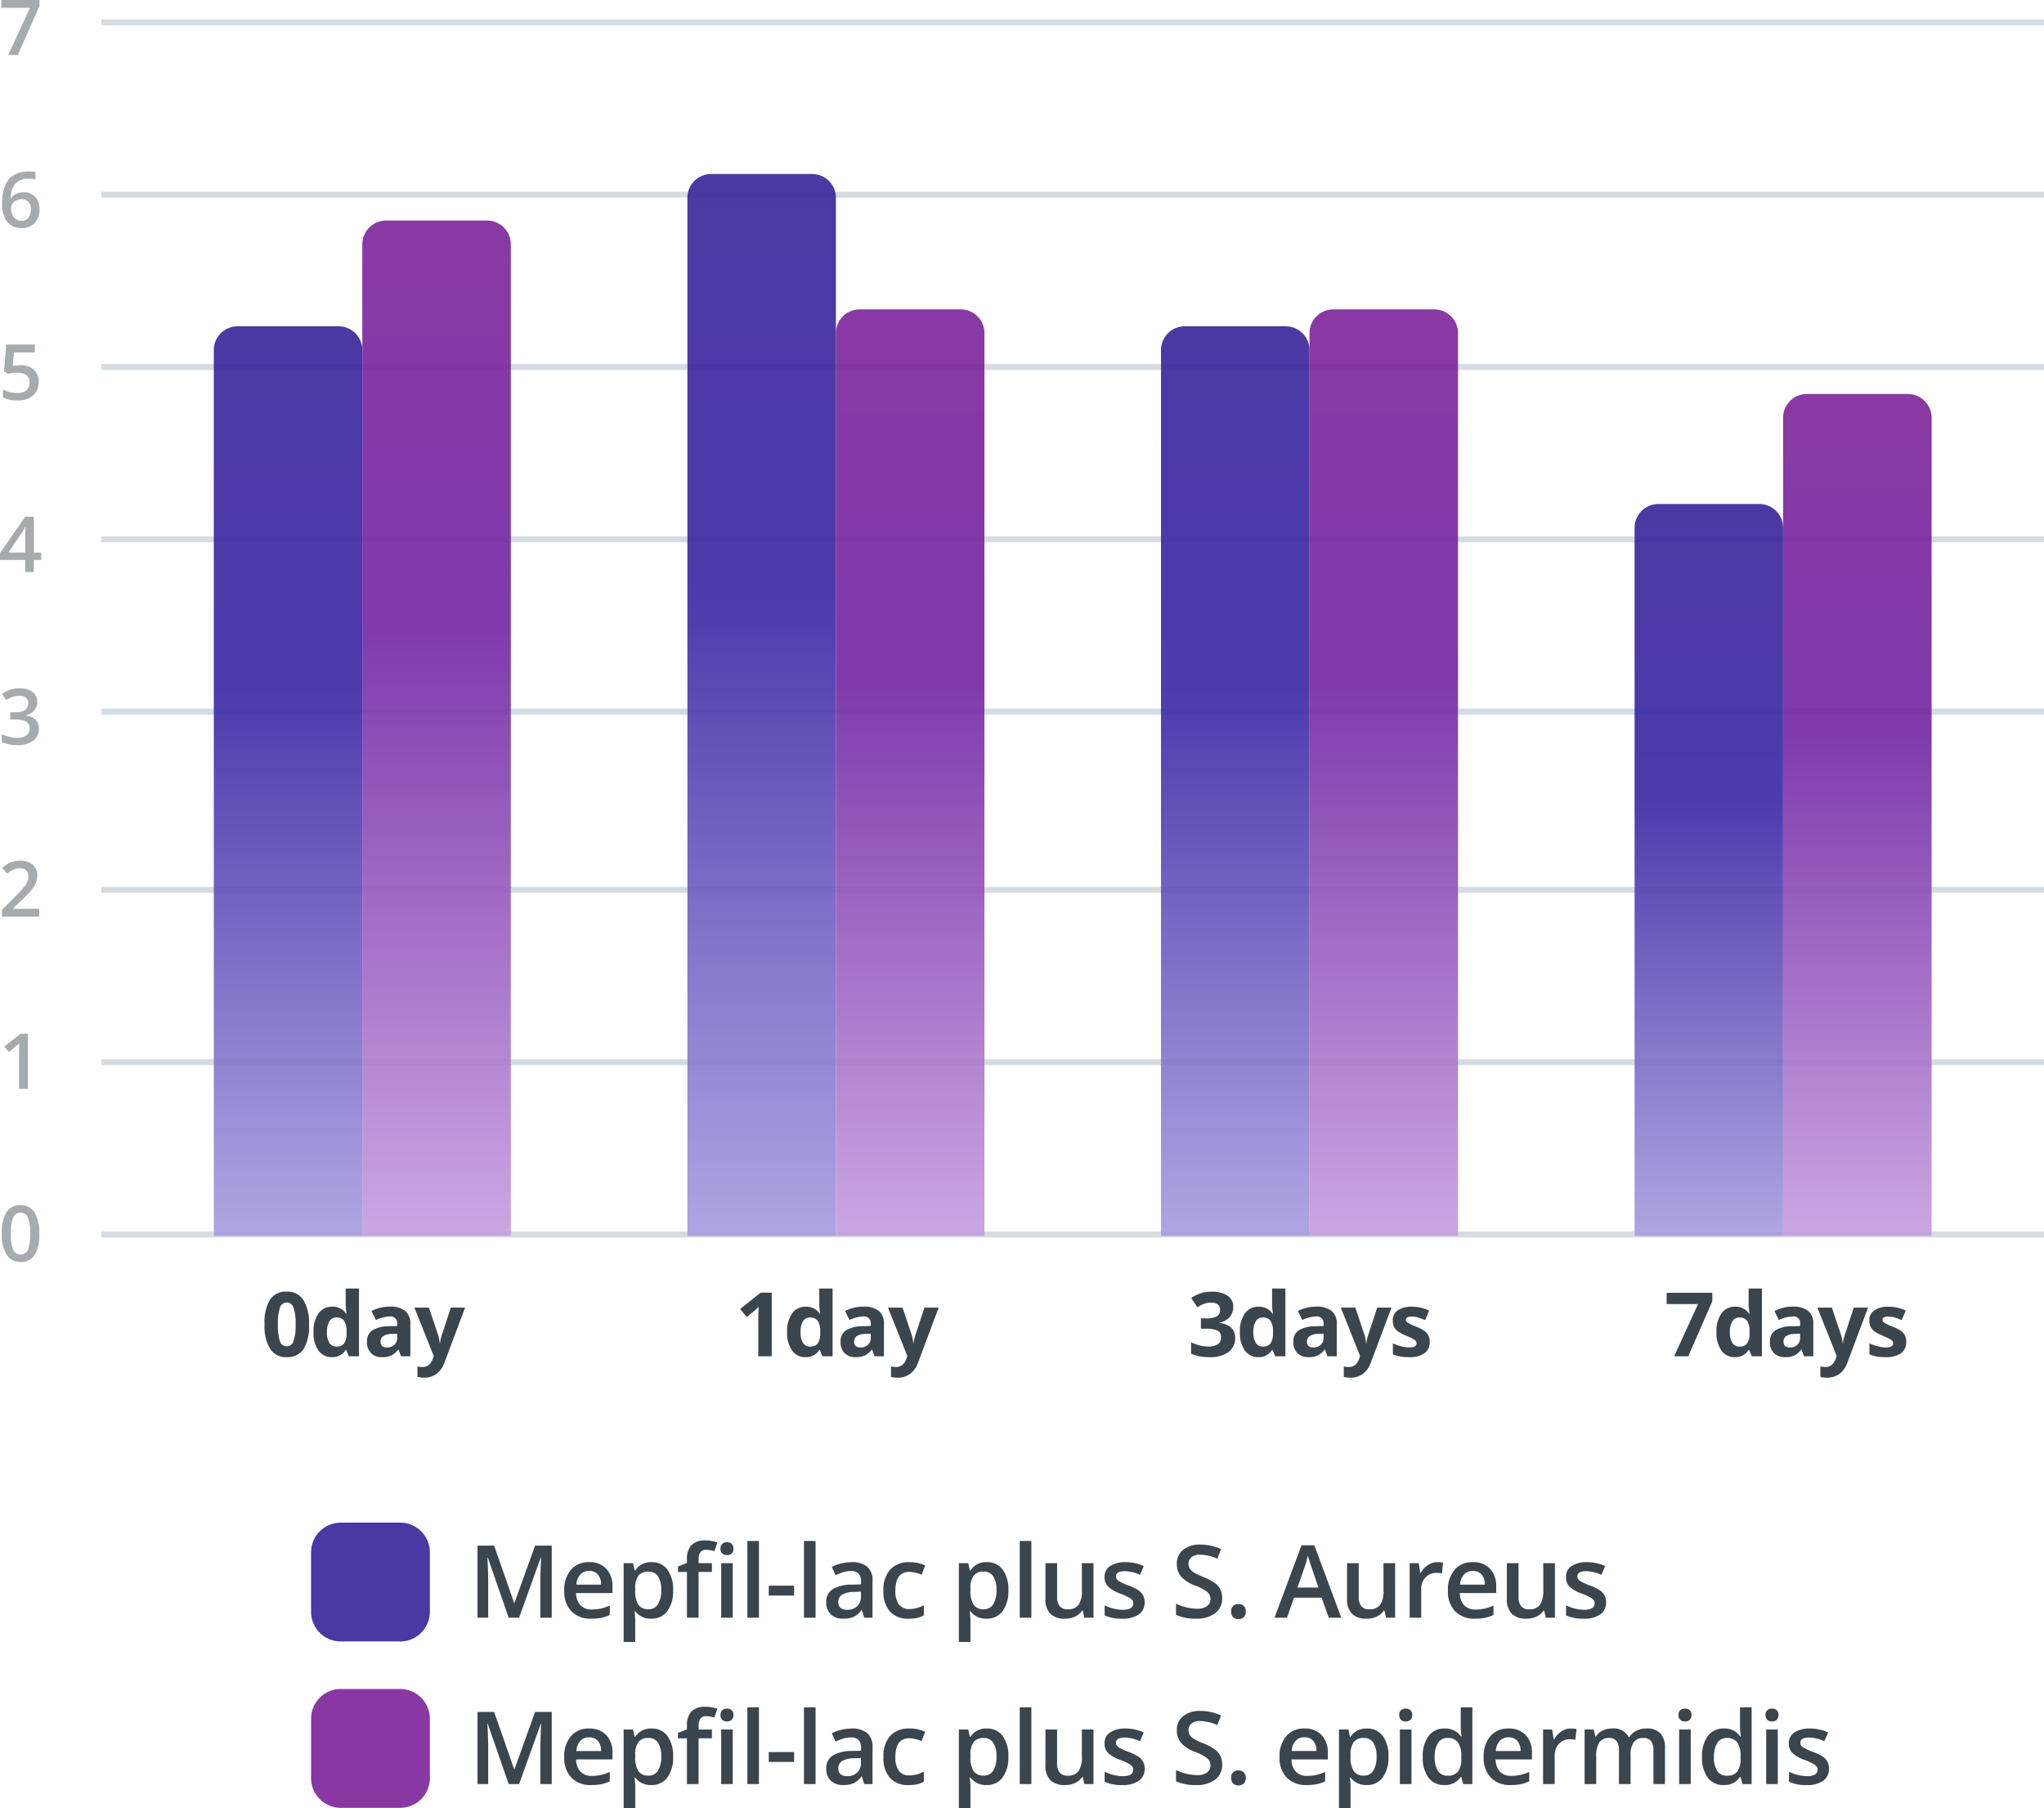
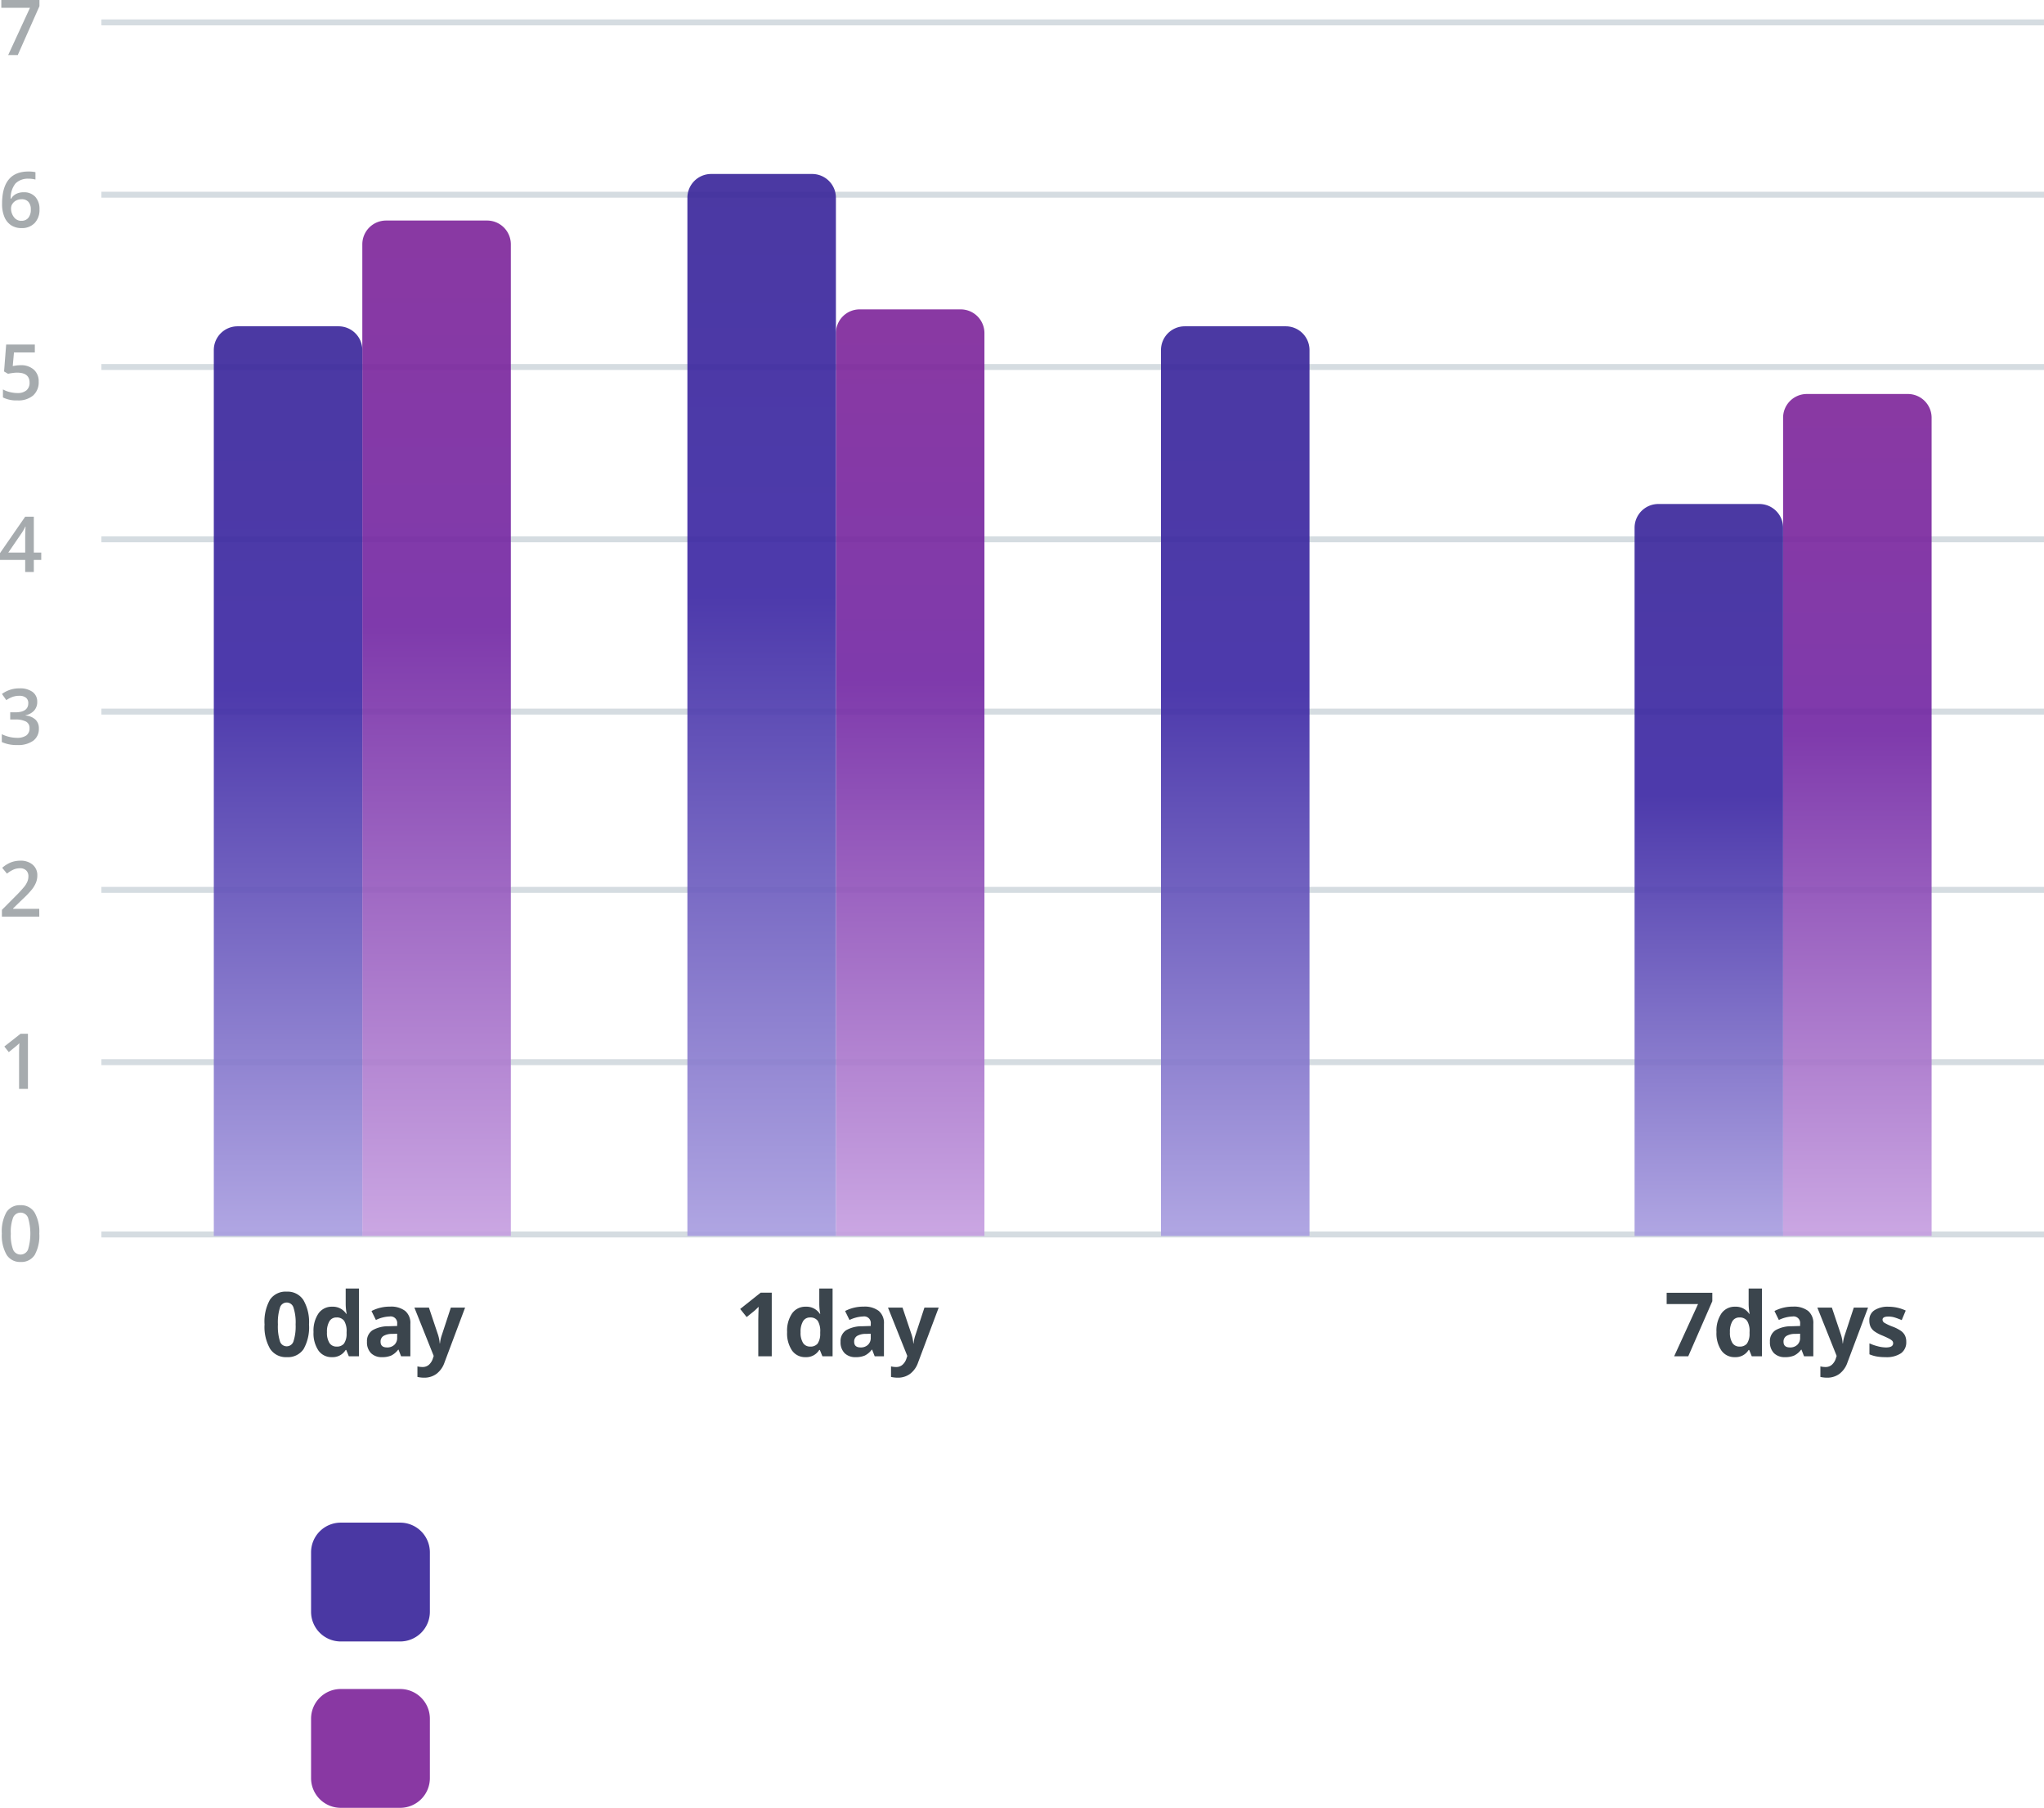
<svg xmlns="http://www.w3.org/2000/svg" width="344.071" height="304.352" viewBox="0 0 344.071 304.352">
  <defs>
    <linearGradient id="linear-gradient" y1="0.5" x2="1" y2="0.5" gradientUnits="objectBoundingBox">
      <stop offset="0" stop-color="#c59de0" />
      <stop offset="0.6" stop-color="#7125a3" />
      <stop offset="1" stop-color="#7d2399" />
    </linearGradient>
    <linearGradient id="linear-gradient-5" y1="0.5" x2="1" y2="0.5" gradientUnits="objectBoundingBox">
      <stop offset="0" stop-color="#a89de0" />
      <stop offset="0.6" stop-color="#3a25a3" />
      <stop offset="1" stop-color="#372399" />
    </linearGradient>
  </defs>
  <g id="그룹_1622" data-name="그룹 1622" transform="translate(-932.429 -1387.732)">
    <path id="패스_3074" data-name="패스 3074" d="M15.806,14l3.669-7.954H14.651V4.732h6.417V5.773L17.418,14ZM14.778,39.045q0-5.446,4.437-5.446a5.5,5.5,0,0,1,1.181.108v1.244a4.031,4.031,0,0,0-1.117-.14,2.926,2.926,0,0,0-2.241.8,3.884,3.884,0,0,0-.812,2.564H16.3a2.042,2.042,0,0,1,.838-.8,2.7,2.7,0,0,1,1.27-.282,2.526,2.526,0,0,1,1.968.774,3,3,0,0,1,.7,2.1,3.188,3.188,0,0,1-.816,2.307,2.943,2.943,0,0,1-2.225.847,3.105,3.105,0,0,1-1.733-.479,3.06,3.06,0,0,1-1.133-1.4A5.539,5.539,0,0,1,14.778,39.045Zm3.237,2.85a1.46,1.46,0,0,0,1.184-.5,2.144,2.144,0,0,0,.416-1.416,1.873,1.873,0,0,0-.39-1.257,1.455,1.455,0,0,0-1.171-.457,1.934,1.934,0,0,0-.889.206,1.632,1.632,0,0,0-.641.565,1.324,1.324,0,0,0-.235.733,2.351,2.351,0,0,0,.486,1.508A1.516,1.516,0,0,0,18.015,41.9ZM17.9,66.2a3.182,3.182,0,0,1,2.222.743,2.6,2.6,0,0,1,.819,2.025,2.958,2.958,0,0,1-.93,2.32,3.825,3.825,0,0,1-2.644.835,5,5,0,0,1-2.444-.5V70.273a4.481,4.481,0,0,0,1.181.451,5.366,5.366,0,0,0,1.238.159,2.3,2.3,0,0,0,1.536-.451,1.641,1.641,0,0,0,.527-1.32q0-1.663-2.12-1.663a5.557,5.557,0,0,0-.736.06q-.438.06-.768.136l-.667-.394.355-4.532h4.824v1.327h-3.51l-.209,2.3q.222-.038.543-.089A5.118,5.118,0,0,1,17.9,66.2Zm3.472,32.771h-1.25V101H18.669V98.975h-4.24V97.826l4.24-6.132h1.454v6.043h1.25Zm-2.7-1.238v-2.33q0-1.244.063-2.038h-.051a7.2,7.2,0,0,1-.559,1.016l-2.3,3.352Zm2.025,25.115a2.15,2.15,0,0,1-.514,1.469,2.588,2.588,0,0,1-1.447.79v.051a2.8,2.8,0,0,1,1.676.7,1.988,1.988,0,0,1,.559,1.476,2.452,2.452,0,0,1-.946,2.066,4.339,4.339,0,0,1-2.691.727,6.061,6.061,0,0,1-2.6-.5V128.3a5.944,5.944,0,0,0,1.25.451,5.429,5.429,0,0,0,1.27.159,2.677,2.677,0,0,0,1.612-.4,1.447,1.447,0,0,0,.533-1.238,1.178,1.178,0,0,0-.59-1.092,3.77,3.77,0,0,0-1.854-.349h-.806v-1.212h.819q2.222,0,2.222-1.536a1.133,1.133,0,0,0-.387-.92,1.743,1.743,0,0,0-1.143-.324,3.46,3.46,0,0,0-1.016.149,4.808,4.808,0,0,0-1.155.581l-.73-1.041a4.865,4.865,0,0,1,2.964-.939,3.527,3.527,0,0,1,2.19.6A1.979,1.979,0,0,1,20.694,122.853ZM21.043,159H14.752v-1.13l2.393-2.406a20.356,20.356,0,0,0,1.406-1.539,3.675,3.675,0,0,0,.5-.854,2.3,2.3,0,0,0,.159-.857,1.307,1.307,0,0,0-.378-.99,1.447,1.447,0,0,0-1.044-.362,2.784,2.784,0,0,0-1.031.2,4.828,4.828,0,0,0-1.152.711l-.806-.984a5.2,5.2,0,0,1,1.5-.927,4.4,4.4,0,0,1,1.555-.273,3.06,3.06,0,0,1,2.076.676,2.283,2.283,0,0,1,.781,1.819,3.191,3.191,0,0,1-.225,1.193,4.85,4.85,0,0,1-.692,1.165,15.812,15.812,0,0,1-1.552,1.622l-1.612,1.562v.063h4.405Zm-1.911,29H17.641v-5.992q0-1.073.051-1.7-.146.152-.359.336t-1.425,1.168l-.749-.946,2.729-2.146h1.244Zm1.911,24.36a6.6,6.6,0,0,1-.778,3.593,2.654,2.654,0,0,1-2.377,1.174,2.635,2.635,0,0,1-2.349-1.212,6.483,6.483,0,0,1-.8-3.555,6.638,6.638,0,0,1,.778-3.621,2.655,2.655,0,0,1,2.371-1.165,2.637,2.637,0,0,1,2.355,1.219A6.531,6.531,0,0,1,21.043,212.36Zm-4.792,0a6.762,6.762,0,0,0,.39,2.71,1.364,1.364,0,0,0,2.5-.013,9.382,9.382,0,0,0,0-5.4,1.359,1.359,0,0,0-2.5-.016A6.812,6.812,0,0,0,16.25,212.36Z" transform="translate(918 1383)" fill="#3b454d" opacity="0.45" />
    <path id="패스_3075" data-name="패스 3075" d="M0,0H327" transform="translate(949.5 1391.5)" fill="none" stroke="#063451" stroke-width="1" opacity="0.17" />
    <path id="패스_3080" data-name="패스 3080" d="M0,0H327" transform="translate(949.5 1595.5)" fill="none" stroke="#063451" stroke-width="1" opacity="0.17" />
    <path id="패스_3081" data-name="패스 3081" d="M0,0H327" transform="translate(949.5 1566.5)" fill="none" stroke="#063451" stroke-width="1" opacity="0.17" />
    <path id="패스_3082" data-name="패스 3082" d="M0,0H327" transform="translate(949.5 1537.5)" fill="none" stroke="#063451" stroke-width="1" opacity="0.17" />
    <path id="패스_3083" data-name="패스 3083" d="M0,0H327" transform="translate(949.5 1507.5)" fill="none" stroke="#063451" stroke-width="1" opacity="0.17" />
    <path id="패스_3084" data-name="패스 3084" d="M0,0H327" transform="translate(949.5 1478.5)" fill="none" stroke="#063451" stroke-width="1" opacity="0.17" />
    <path id="패스_3076" data-name="패스 3076" d="M0,0H327" transform="translate(949.5 1449.5)" fill="none" stroke="#063451" stroke-width="1" opacity="0.17" />
    <path id="패스_3077" data-name="패스 3077" d="M0,0H327" transform="translate(949.5 1420.5)" fill="none" stroke="#063451" stroke-width="1" opacity="0.17" />
    <path id="패스_3078" data-name="패스 3078" d="M0,0H166.9a4,4,0,0,1,4,4V21a4,4,0,0,1-4,4H0Z" transform="translate(993.419 1595.75) rotate(-90)" opacity="0.9" fill="url(#linear-gradient)" />
    <path id="패스_3085" data-name="패스 3085" d="M0,0H151.949a4,4,0,0,1,4,4V21a4,4,0,0,1-4,4H0Z" transform="translate(1073.14 1595.75) rotate(-90)" opacity="0.9" fill="url(#linear-gradient)" />
-     <path id="패스_3086" data-name="패스 3086" d="M0,0H151.949a4,4,0,0,1,4,4V21a4,4,0,0,1-4,4H0Z" transform="translate(1152.86 1595.75) rotate(-90)" opacity="0.9" fill="url(#linear-gradient)" />
    <path id="패스_3097" data-name="패스 3097" d="M0,0H137.707a4,4,0,0,1,4,4V21a4,4,0,0,1-4,4H0Z" transform="translate(1232.581 1595.75) rotate(-90)" opacity="0.9" fill="url(#linear-gradient)" />
    <path id="패스_3079" data-name="패스 3079" d="M0,0H149.1a4,4,0,0,1,4,4V21a4,4,0,0,1-4,4H0Z" transform="translate(968.419 1595.75) rotate(-90)" opacity="0.9" fill="url(#linear-gradient-5)" />
    <path id="패스_3087" data-name="패스 3087" d="M0,0H174.736a4,4,0,0,1,4,4V21a4,4,0,0,1-4,4H0Z" transform="translate(1048.14 1595.75) rotate(-90)" opacity="0.9" fill="url(#linear-gradient-5)" />
    <path id="패스_3088" data-name="패스 3088" d="M0,0H149.1a4,4,0,0,1,4,4V21a4,4,0,0,1-4,4H0Z" transform="translate(1127.86 1595.75) rotate(-90)" opacity="0.9" fill="url(#linear-gradient-5)" />
    <path id="패스_3089" data-name="패스 3089" d="M0,0H119.193a4,4,0,0,1,4,4V21a4,4,0,0,1-4,4H0Z" transform="translate(1207.581 1595.75) rotate(-90)" opacity="0.9" fill="url(#linear-gradient-5)" />
    <path id="패스_3090" data-name="패스 3090" d="M8.027-5.354A7.464,7.464,0,0,1,7.108-1.2,3.189,3.189,0,0,1,4.277.146,3.153,3.153,0,0,1,1.483-1.245,7.358,7.358,0,0,1,.542-5.354a7.535,7.535,0,0,1,.916-4.178,3.176,3.176,0,0,1,2.82-1.344,3.161,3.161,0,0,1,2.8,1.406A7.373,7.373,0,0,1,8.027-5.354Zm-5.237,0a8.331,8.331,0,0,0,.341,2.823,1.179,1.179,0,0,0,1.146.853A1.191,1.191,0,0,0,5.42-2.542a8.1,8.1,0,0,0,.352-2.812,8.076,8.076,0,0,0-.355-2.831,1.193,1.193,0,0,0-1.139-.861,1.183,1.183,0,0,0-1.143.861A8.316,8.316,0,0,0,2.791-5.354Zm9.086,5.5A2.66,2.66,0,0,1,9.61-.974,5.152,5.152,0,0,1,8.786-4.08a5.157,5.157,0,0,1,.839-3.138,2.724,2.724,0,0,1,2.311-1.124,2.671,2.671,0,0,1,2.358,1.2h.073A9.132,9.132,0,0,1,14.2-8.774V-11.4H16.44V0H14.726l-.432-1.062h-.1A2.556,2.556,0,0,1,11.877.146Zm.784-1.78a1.514,1.514,0,0,0,1.256-.5,2.9,2.9,0,0,0,.436-1.692v-.242a3.348,3.348,0,0,0-.406-1.89,1.51,1.51,0,0,0-1.322-.571,1.311,1.311,0,0,0-1.161.634,3.38,3.38,0,0,0-.414,1.842,3.2,3.2,0,0,0,.417,1.813A1.364,1.364,0,0,0,12.66-1.633ZM23.526,0l-.432-1.113h-.059a3.3,3.3,0,0,1-1.161.985,3.752,3.752,0,0,1-1.556.275,2.517,2.517,0,0,1-1.857-.674,2.588,2.588,0,0,1-.677-1.919A2.161,2.161,0,0,1,18.7-4.369a5.284,5.284,0,0,1,2.75-.685L22.867-5.1v-.359A1.114,1.114,0,0,0,21.593-6.7a5.808,5.808,0,0,0-2.307.593l-.74-1.509a6.657,6.657,0,0,1,3.135-.74,3.9,3.9,0,0,1,2.527.718,2.653,2.653,0,0,1,.879,2.183V0Zm-.659-3.794L22-3.765a2.768,2.768,0,0,0-1.45.352,1.1,1.1,0,0,0-.476.981q0,.945,1.084.945A1.717,1.717,0,0,0,22.4-1.934a1.569,1.569,0,0,0,.465-1.187Zm2.9-4.395h2.446l1.545,4.607a6.392,6.392,0,0,1,.271,1.421h.044a6.279,6.279,0,0,1,.315-1.421L31.9-8.188h2.4L30.833,1.047a4,4,0,0,1-1.359,1.919,3.429,3.429,0,0,1-2.062.637,5.185,5.185,0,0,1-1.135-.125V1.707a3.819,3.819,0,0,0,.879.1,1.587,1.587,0,0,0,1.036-.363A2.35,2.35,0,0,0,28.884.344l.132-.4Z" transform="translate(976.419 1616)" fill="#3b454d" />
-     <path id="패스_3091" data-name="패스 3091" d="M6.848,0,3.329-10.135H3.262Q3.4-7.877,3.4-5.9V0H1.6V-12.136H4.4L7.77-2.482h.05l3.47-9.654h2.806V0H12.186V-6q0-.9.046-2.357t.079-1.76h-.066L8.6,0Zm13.9.166A4.441,4.441,0,0,1,17.4-1.083,4.742,4.742,0,0,1,16.2-4.524,5.2,5.2,0,0,1,17.316-8.06,3.871,3.871,0,0,1,20.4-9.347a3.783,3.783,0,0,1,2.872,1.1A4.219,4.219,0,0,1,24.322-5.2V-4.15H18.2A3.015,3.015,0,0,0,18.926-2.1a2.515,2.515,0,0,0,1.917.718,7.078,7.078,0,0,0,1.515-.154,7.941,7.941,0,0,0,1.507-.51V-.457a5.989,5.989,0,0,1-1.444.481A8.857,8.857,0,0,1,20.752.166ZM20.4-7.869a1.96,1.96,0,0,0-1.49.589,2.809,2.809,0,0,0-.668,1.718H22.4a2.541,2.541,0,0,0-.548-1.722A1.874,1.874,0,0,0,20.4-7.869ZM30.855.166a3.216,3.216,0,0,1-2.706-1.253h-.116q.116,1.162.116,1.411v3.76H26.2V-9.181h1.577q.066.257.274,1.229h.1a3.056,3.056,0,0,1,2.739-1.395A3.186,3.186,0,0,1,33.565-8.1a5.614,5.614,0,0,1,.959,3.495A5.618,5.618,0,0,1,33.548-1.1,3.215,3.215,0,0,1,30.855.166Zm-.473-7.919a2.028,2.028,0,0,0-1.7.681A3.528,3.528,0,0,0,28.149-4.9v.291a4.294,4.294,0,0,0,.531,2.428,1.976,1.976,0,0,0,1.735.751,1.761,1.761,0,0,0,1.561-.83,4.287,4.287,0,0,0,.548-2.366,4.136,4.136,0,0,0-.544-2.337A1.814,1.814,0,0,0,30.382-7.753Zm10.675.05H38.815V0H36.856V-7.7H35.346v-.913l1.511-.6v-.6a3.34,3.34,0,0,1,.764-2.411,3.122,3.122,0,0,1,2.333-.784,6.225,6.225,0,0,1,2.025.34l-.515,1.478a4.5,4.5,0,0,0-1.378-.232,1.121,1.121,0,0,0-.967.411,2.07,2.07,0,0,0-.3,1.233v.6h2.241ZM44.568,0H42.617V-9.181h1.951ZM42.5-11.613a1.08,1.08,0,0,1,.286-.805A1.116,1.116,0,0,1,43.6-12.7a1.092,1.092,0,0,1,.8.282,1.08,1.08,0,0,1,.286.805,1.06,1.06,0,0,1-.286.784,1.083,1.083,0,0,1-.8.286,1.106,1.106,0,0,1-.818-.286A1.06,1.06,0,0,1,42.5-11.613ZM48.976,0H47.025V-12.916h1.951Zm1.652-3.727v-1.66h4.267v1.66ZM58.506,0H56.555V-12.916h1.951ZM66.7,0l-.39-1.278h-.066A3.761,3.761,0,0,1,64.906-.137a4.226,4.226,0,0,1-1.727.3,2.922,2.922,0,0,1-2.113-.73,2.733,2.733,0,0,1-.76-2.067,2.427,2.427,0,0,1,1.054-2.142,6.079,6.079,0,0,1,3.212-.789l1.585-.05V-6.1a1.856,1.856,0,0,0-.411-1.316,1.676,1.676,0,0,0-1.274-.436,4.406,4.406,0,0,0-1.353.208,10.211,10.211,0,0,0-1.245.49L61.245-8.55a6.789,6.789,0,0,1,1.635-.594,7.526,7.526,0,0,1,1.677-.2,3.971,3.971,0,0,1,2.644.764,2.99,2.99,0,0,1,.892,2.4V0ZM63.794-1.328A2.416,2.416,0,0,0,65.5-1.922a2.152,2.152,0,0,0,.643-1.664v-.8l-1.179.05a4.033,4.033,0,0,0-2,.461,1.4,1.4,0,0,0-.627,1.258,1.227,1.227,0,0,0,.365.95A1.569,1.569,0,0,0,63.794-1.328ZM74.178.166A4.02,4.02,0,0,1,71.012-1.05a5.081,5.081,0,0,1-1.083-3.49A5.109,5.109,0,0,1,71.061-8.1a4.2,4.2,0,0,1,3.275-1.245,6.137,6.137,0,0,1,2.615.54l-.589,1.569A5.908,5.908,0,0,0,74.32-7.72q-2.382,0-2.382,3.163a3.787,3.787,0,0,0,.594,2.32,2.055,2.055,0,0,0,1.739.776,4.989,4.989,0,0,0,2.465-.647v1.7a3.852,3.852,0,0,1-1.116.44A6.7,6.7,0,0,1,74.178.166Zm13.108,0A3.216,3.216,0,0,1,84.58-1.087h-.116Q84.58.075,84.58.324v3.76H82.629V-9.181h1.577q.066.257.274,1.229h.1a3.056,3.056,0,0,1,2.739-1.395A3.186,3.186,0,0,1,90-8.1a5.614,5.614,0,0,1,.959,3.495A5.618,5.618,0,0,1,89.98-1.1,3.215,3.215,0,0,1,87.286.166Zm-.473-7.919a2.028,2.028,0,0,0-1.7.681A3.528,3.528,0,0,0,84.58-4.9v.291a4.294,4.294,0,0,0,.531,2.428,1.976,1.976,0,0,0,1.735.751,1.761,1.761,0,0,0,1.561-.83,4.287,4.287,0,0,0,.548-2.366,4.136,4.136,0,0,0-.544-2.337A1.814,1.814,0,0,0,86.813-7.753ZM94.832,0H92.881V-12.916h1.951Zm8.924,0-.274-1.2h-.1a2.768,2.768,0,0,1-1.158,1,3.872,3.872,0,0,1-1.714.365,3.365,3.365,0,0,1-2.49-.83A3.441,3.441,0,0,1,97.2-3.179v-6h1.967V-3.52A2.456,2.456,0,0,0,99.6-1.938a1.648,1.648,0,0,0,1.353.527,2.154,2.154,0,0,0,1.805-.735,4.048,4.048,0,0,0,.577-2.461V-9.181h1.959V0ZM113.9-2.615a2.4,2.4,0,0,1-.979,2.063,4.69,4.69,0,0,1-2.806.718,6.627,6.627,0,0,1-2.947-.556V-2.075a7.235,7.235,0,0,0,3.013.747q1.8,0,1.8-1.087a.861.861,0,0,0-.2-.581,2.358,2.358,0,0,0-.656-.481,11.284,11.284,0,0,0-1.27-.564,5.875,5.875,0,0,1-2.146-1.229,2.273,2.273,0,0,1-.56-1.594,2.093,2.093,0,0,1,.95-1.83,4.51,4.51,0,0,1,2.586-.652,7.323,7.323,0,0,1,3.063.656l-.631,1.469a6.813,6.813,0,0,0-2.5-.614q-1.544,0-1.544.88a.885.885,0,0,0,.4.73,8.854,8.854,0,0,0,1.756.822,8.025,8.025,0,0,1,1.652.805,2.406,2.406,0,0,1,.764.843A2.438,2.438,0,0,1,113.9-2.615ZM126.949-3.3a3.054,3.054,0,0,1-1.17,2.54,5.094,5.094,0,0,1-3.229.921,7.7,7.7,0,0,1-3.37-.639V-2.349a9.16,9.16,0,0,0,1.764.614,7.479,7.479,0,0,0,1.739.224,2.766,2.766,0,0,0,1.739-.448,1.462,1.462,0,0,0,.56-1.2,1.508,1.508,0,0,0-.515-1.154,7.748,7.748,0,0,0-2.125-1.121A5.622,5.622,0,0,1,120-6.973a3.249,3.249,0,0,1-.681-2.075,2.906,2.906,0,0,1,1.079-2.391,4.476,4.476,0,0,1,2.9-.872,8.512,8.512,0,0,1,3.47.764l-.631,1.619a7.581,7.581,0,0,0-2.889-.681,2.217,2.217,0,0,0-1.461.419,1.377,1.377,0,0,0-.5,1.108,1.56,1.56,0,0,0,.2.809,2.035,2.035,0,0,0,.656.635,11.092,11.092,0,0,0,1.644.789,8.993,8.993,0,0,1,1.959,1.038,3.052,3.052,0,0,1,.913,1.087A3.271,3.271,0,0,1,126.949-3.3Zm1.511,2.258a1.278,1.278,0,0,1,.315-.93,1.218,1.218,0,0,1,.913-.324,1.2,1.2,0,0,1,.921.336,1.287,1.287,0,0,1,.315.917,1.319,1.319,0,0,1-.32.934,1.189,1.189,0,0,1-.917.344,1.184,1.184,0,0,1-.913-.34A1.327,1.327,0,0,1,128.46-1.038ZM144.9,0l-1.212-3.37h-4.64L137.857,0h-2.092l4.541-12.186h2.158L147,0Zm-1.735-5.08-1.137-3.3q-.125-.332-.344-1.046t-.3-1.046a18.6,18.6,0,0,1-.656,2.233l-1.1,3.163ZM154.534,0l-.274-1.2h-.1A2.768,2.768,0,0,1,153-.2a3.872,3.872,0,0,1-1.714.365,3.365,3.365,0,0,1-2.49-.83,3.441,3.441,0,0,1-.822-2.515v-6h1.967V-3.52a2.456,2.456,0,0,0,.432,1.581,1.648,1.648,0,0,0,1.353.527,2.154,2.154,0,0,0,1.805-.735,4.048,4.048,0,0,0,.577-2.461V-9.181h1.959V0Zm8.633-9.347a4.7,4.7,0,0,1,.971.083l-.191,1.818a3.687,3.687,0,0,0-.863-.1,2.5,2.5,0,0,0-1.9.764,2.76,2.76,0,0,0-.726,1.984V0H158.51V-9.181h1.527l.257,1.619h.1a3.637,3.637,0,0,1,1.191-1.3A2.831,2.831,0,0,1,163.167-9.347ZM169.509.166a4.441,4.441,0,0,1-3.349-1.249,4.742,4.742,0,0,1-1.208-3.441,5.2,5.2,0,0,1,1.121-3.536,3.871,3.871,0,0,1,3.08-1.287,3.783,3.783,0,0,1,2.872,1.1A4.219,4.219,0,0,1,173.078-5.2V-4.15h-6.118a3.015,3.015,0,0,0,.722,2.054,2.515,2.515,0,0,0,1.917.718,7.078,7.078,0,0,0,1.515-.154,7.941,7.941,0,0,0,1.507-.51V-.457a5.989,5.989,0,0,1-1.444.481A8.857,8.857,0,0,1,169.509.166Zm-.357-8.035a1.96,1.96,0,0,0-1.49.589,2.809,2.809,0,0,0-.668,1.718h4.167a2.541,2.541,0,0,0-.548-1.722A1.874,1.874,0,0,0,169.152-7.869ZM181.429,0l-.274-1.2h-.1a2.768,2.768,0,0,1-1.158,1,3.872,3.872,0,0,1-1.714.365,3.365,3.365,0,0,1-2.49-.83,3.441,3.441,0,0,1-.822-2.515v-6h1.967V-3.52a2.456,2.456,0,0,0,.432,1.581,1.648,1.648,0,0,0,1.353.527,2.154,2.154,0,0,0,1.805-.735,4.048,4.048,0,0,0,.577-2.461V-9.181h1.959V0Zm10.144-2.615a2.4,2.4,0,0,1-.979,2.063,4.69,4.69,0,0,1-2.806.718,6.627,6.627,0,0,1-2.947-.556V-2.075a7.235,7.235,0,0,0,3.013.747q1.8,0,1.8-1.087a.861.861,0,0,0-.2-.581,2.358,2.358,0,0,0-.656-.481,11.286,11.286,0,0,0-1.27-.564,5.875,5.875,0,0,1-2.146-1.229,2.273,2.273,0,0,1-.56-1.594,2.093,2.093,0,0,1,.95-1.83,4.51,4.51,0,0,1,2.586-.652,7.323,7.323,0,0,1,3.063.656l-.631,1.469a6.813,6.813,0,0,0-2.5-.614q-1.544,0-1.544.88a.885.885,0,0,0,.4.73,8.853,8.853,0,0,0,1.756.822,8.025,8.025,0,0,1,1.652.805,2.406,2.406,0,0,1,.764.843A2.438,2.438,0,0,1,191.573-2.615ZM6.848,28,3.329,17.865H3.262Q3.4,20.123,3.4,22.1V28H1.6V15.864H4.4l3.37,9.654h.05l3.47-9.654h2.806V28H12.186V22q0-.9.046-2.357t.079-1.76h-.066L8.6,28Zm13.9.166A4.441,4.441,0,0,1,17.4,26.917,4.742,4.742,0,0,1,16.2,23.476a5.2,5.2,0,0,1,1.121-3.536,3.871,3.871,0,0,1,3.08-1.287,3.783,3.783,0,0,1,2.872,1.1A4.219,4.219,0,0,1,24.322,22.8V23.85H18.2a3.015,3.015,0,0,0,.722,2.054,2.515,2.515,0,0,0,1.917.718,7.078,7.078,0,0,0,1.515-.154,7.941,7.941,0,0,0,1.507-.51v1.585a5.989,5.989,0,0,1-1.444.481A8.857,8.857,0,0,1,20.752,28.166ZM20.4,20.131a1.96,1.96,0,0,0-1.49.589,2.809,2.809,0,0,0-.668,1.718H22.4a2.541,2.541,0,0,0-.548-1.722A1.874,1.874,0,0,0,20.4,20.131Zm10.459,8.035a3.216,3.216,0,0,1-2.706-1.253h-.116q.116,1.162.116,1.411v3.76H26.2V18.819h1.577q.066.257.274,1.229h.1a3.056,3.056,0,0,1,2.739-1.395A3.186,3.186,0,0,1,33.565,19.9a5.614,5.614,0,0,1,.959,3.495,5.618,5.618,0,0,1-.975,3.511A3.215,3.215,0,0,1,30.855,28.166Zm-.473-7.919a2.028,2.028,0,0,0-1.7.681,3.528,3.528,0,0,0-.535,2.175v.291a4.294,4.294,0,0,0,.531,2.428,1.976,1.976,0,0,0,1.735.751,1.761,1.761,0,0,0,1.561-.83,4.287,4.287,0,0,0,.548-2.366,4.136,4.136,0,0,0-.544-2.337A1.814,1.814,0,0,0,30.382,20.247Zm10.675.05H38.815V28H36.856V20.3H35.346v-.913l1.511-.6v-.6a3.34,3.34,0,0,1,.764-2.411,3.122,3.122,0,0,1,2.333-.784,6.225,6.225,0,0,1,2.025.34l-.515,1.478a4.5,4.5,0,0,0-1.378-.232,1.121,1.121,0,0,0-.967.411,2.07,2.07,0,0,0-.3,1.233v.6h2.241ZM44.568,28H42.617V18.819h1.951ZM42.5,16.387a1.08,1.08,0,0,1,.286-.805A1.116,1.116,0,0,1,43.6,15.3a1.092,1.092,0,0,1,.8.282,1.08,1.08,0,0,1,.286.805,1.06,1.06,0,0,1-.286.784,1.083,1.083,0,0,1-.8.286,1.106,1.106,0,0,1-.818-.286A1.06,1.06,0,0,1,42.5,16.387ZM48.976,28H47.025V15.084h1.951Zm1.652-3.727v-1.66h4.267v1.66ZM58.506,28H56.555V15.084h1.951ZM66.7,28l-.39-1.278h-.066a3.761,3.761,0,0,1-1.336,1.141,4.226,4.226,0,0,1-1.727.3,2.922,2.922,0,0,1-2.113-.73,2.733,2.733,0,0,1-.76-2.067,2.427,2.427,0,0,1,1.054-2.142,6.079,6.079,0,0,1,3.212-.789l1.585-.05V21.9a1.856,1.856,0,0,0-.411-1.316,1.676,1.676,0,0,0-1.274-.436,4.406,4.406,0,0,0-1.353.208,10.211,10.211,0,0,0-1.245.49l-.631-1.395a6.789,6.789,0,0,1,1.635-.594,7.525,7.525,0,0,1,1.677-.2,3.971,3.971,0,0,1,2.644.764,2.99,2.99,0,0,1,.892,2.4V28Zm-2.905-1.328a2.416,2.416,0,0,0,1.706-.594,2.152,2.152,0,0,0,.643-1.664v-.8l-1.179.05a4.033,4.033,0,0,0-2,.461,1.4,1.4,0,0,0-.627,1.258,1.227,1.227,0,0,0,.365.95A1.569,1.569,0,0,0,63.794,26.672Zm10.385,1.494a4.02,4.02,0,0,1-3.167-1.216,5.081,5.081,0,0,1-1.083-3.49A5.109,5.109,0,0,1,71.061,19.9a4.2,4.2,0,0,1,3.275-1.245,6.137,6.137,0,0,1,2.615.54l-.589,1.569a5.908,5.908,0,0,0-2.042-.481q-2.382,0-2.382,3.163a3.787,3.787,0,0,0,.594,2.32,2.055,2.055,0,0,0,1.739.776,4.989,4.989,0,0,0,2.465-.647v1.7a3.852,3.852,0,0,1-1.116.44A6.7,6.7,0,0,1,74.178,28.166Zm13.108,0a3.216,3.216,0,0,1-2.706-1.253h-.116q.116,1.162.116,1.411v3.76H82.629V18.819h1.577q.066.257.274,1.229h.1a3.056,3.056,0,0,1,2.739-1.395A3.186,3.186,0,0,1,90,19.9a5.614,5.614,0,0,1,.959,3.495A5.618,5.618,0,0,1,89.98,26.9,3.215,3.215,0,0,1,87.286,28.166Zm-.473-7.919a2.028,2.028,0,0,0-1.7.681A3.528,3.528,0,0,0,84.58,23.1v.291a4.294,4.294,0,0,0,.531,2.428,1.976,1.976,0,0,0,1.735.751,1.761,1.761,0,0,0,1.561-.83,4.287,4.287,0,0,0,.548-2.366,4.136,4.136,0,0,0-.544-2.337A1.814,1.814,0,0,0,86.813,20.247ZM94.832,28H92.881V15.084h1.951Zm8.924,0-.274-1.2h-.1a2.768,2.768,0,0,1-1.158,1,3.872,3.872,0,0,1-1.714.365,3.365,3.365,0,0,1-2.49-.83,3.441,3.441,0,0,1-.822-2.515v-6h1.967V24.48a2.456,2.456,0,0,0,.432,1.581,1.648,1.648,0,0,0,1.353.527,2.154,2.154,0,0,0,1.805-.735,4.048,4.048,0,0,0,.577-2.461V18.819h1.959V28ZM113.9,25.385a2.4,2.4,0,0,1-.979,2.063,4.69,4.69,0,0,1-2.806.718,6.627,6.627,0,0,1-2.947-.556V25.925a7.235,7.235,0,0,0,3.013.747q1.8,0,1.8-1.087a.861.861,0,0,0-.2-.581,2.358,2.358,0,0,0-.656-.481,11.285,11.285,0,0,0-1.27-.564,5.875,5.875,0,0,1-2.146-1.229,2.273,2.273,0,0,1-.56-1.594,2.093,2.093,0,0,1,.95-1.83,4.51,4.51,0,0,1,2.586-.652,7.323,7.323,0,0,1,3.063.656l-.631,1.469a6.813,6.813,0,0,0-2.5-.614q-1.544,0-1.544.88a.885.885,0,0,0,.4.73,8.854,8.854,0,0,0,1.756.822,8.025,8.025,0,0,1,1.652.805,2.406,2.406,0,0,1,.764.843A2.438,2.438,0,0,1,113.9,25.385Zm13.049-.681a3.054,3.054,0,0,1-1.17,2.54,5.094,5.094,0,0,1-3.229.921,7.7,7.7,0,0,1-3.37-.639V25.651a9.16,9.16,0,0,0,1.764.614,7.479,7.479,0,0,0,1.739.224,2.766,2.766,0,0,0,1.739-.448,1.462,1.462,0,0,0,.56-1.2,1.508,1.508,0,0,0-.515-1.154,7.748,7.748,0,0,0-2.125-1.121A5.622,5.622,0,0,1,120,21.027a3.249,3.249,0,0,1-.681-2.075,2.906,2.906,0,0,1,1.079-2.391,4.476,4.476,0,0,1,2.9-.872,8.512,8.512,0,0,1,3.47.764l-.631,1.619a7.581,7.581,0,0,0-2.889-.681,2.217,2.217,0,0,0-1.461.419,1.377,1.377,0,0,0-.5,1.108,1.56,1.56,0,0,0,.2.809,2.035,2.035,0,0,0,.656.635,11.092,11.092,0,0,0,1.644.789,8.993,8.993,0,0,1,1.959,1.038,3.052,3.052,0,0,1,.913,1.087A3.271,3.271,0,0,1,126.949,24.7Zm1.511,2.258a1.278,1.278,0,0,1,.315-.93,1.218,1.218,0,0,1,.913-.324,1.2,1.2,0,0,1,.921.336,1.287,1.287,0,0,1,.315.917,1.319,1.319,0,0,1-.32.934,1.394,1.394,0,0,1-1.83,0A1.327,1.327,0,0,1,128.46,26.962Zm12.709,1.2a4.441,4.441,0,0,1-3.349-1.249,4.742,4.742,0,0,1-1.208-3.441,5.2,5.2,0,0,1,1.121-3.536,3.871,3.871,0,0,1,3.08-1.287,3.783,3.783,0,0,1,2.872,1.1,4.219,4.219,0,0,1,1.054,3.038V23.85h-6.118a3.015,3.015,0,0,0,.722,2.054,2.515,2.515,0,0,0,1.917.718,7.078,7.078,0,0,0,1.515-.154,7.941,7.941,0,0,0,1.507-.51v1.585a5.989,5.989,0,0,1-1.444.481A8.857,8.857,0,0,1,141.169,28.166Zm-.357-8.035a1.96,1.96,0,0,0-1.49.589,2.809,2.809,0,0,0-.668,1.718h4.167a2.541,2.541,0,0,0-.548-1.722A1.874,1.874,0,0,0,140.812,20.131Zm10.459,8.035a3.216,3.216,0,0,1-2.706-1.253h-.116q.116,1.162.116,1.411v3.76h-1.951V18.819h1.577q.066.257.274,1.229h.1a3.056,3.056,0,0,1,2.739-1.395,3.186,3.186,0,0,1,2.677,1.245,5.614,5.614,0,0,1,.959,3.495,5.618,5.618,0,0,1-.975,3.511A3.215,3.215,0,0,1,151.271,28.166Zm-.473-7.919a2.028,2.028,0,0,0-1.7.681,3.528,3.528,0,0,0-.535,2.175v.291a4.294,4.294,0,0,0,.531,2.428,1.976,1.976,0,0,0,1.735.751,1.761,1.761,0,0,0,1.561-.83,4.287,4.287,0,0,0,.548-2.366,4.136,4.136,0,0,0-.544-2.337A1.814,1.814,0,0,0,150.8,20.247ZM158.817,28h-1.951V18.819h1.951ZM156.75,16.387a1.08,1.08,0,0,1,.286-.805,1.116,1.116,0,0,1,.818-.282,1.092,1.092,0,0,1,.8.282,1.08,1.08,0,0,1,.286.805,1.06,1.06,0,0,1-.286.784,1.083,1.083,0,0,1-.8.286,1.106,1.106,0,0,1-.818-.286A1.06,1.06,0,0,1,156.75,16.387Zm7.612,11.779a3.2,3.2,0,0,1-2.681-1.245,5.6,5.6,0,0,1-.963-3.495,5.615,5.615,0,0,1,.975-3.515,3.228,3.228,0,0,1,2.7-1.258,3.165,3.165,0,0,1,2.756,1.336h.1a11.694,11.694,0,0,1-.141-1.561V15.084h1.959V28h-1.527l-.34-1.2h-.091A3.119,3.119,0,0,1,164.362,28.166Zm.523-1.577a2.123,2.123,0,0,0,1.751-.677,3.562,3.562,0,0,0,.564-2.2v-.274a4.115,4.115,0,0,0-.564-2.465,2.094,2.094,0,0,0-1.768-.73,1.794,1.794,0,0,0-1.585.834,4.275,4.275,0,0,0-.556,2.378,4.169,4.169,0,0,0,.54,2.328A1.821,1.821,0,0,0,164.885,26.589Zm10.642,1.577a4.441,4.441,0,0,1-3.349-1.249,4.742,4.742,0,0,1-1.208-3.441,5.2,5.2,0,0,1,1.121-3.536,3.871,3.871,0,0,1,3.08-1.287,3.783,3.783,0,0,1,2.872,1.1A4.219,4.219,0,0,1,179.1,22.8V23.85h-6.118A3.015,3.015,0,0,0,173.7,25.9a2.515,2.515,0,0,0,1.917.718,7.078,7.078,0,0,0,1.515-.154,7.941,7.941,0,0,0,1.507-.51v1.585a5.989,5.989,0,0,1-1.444.481A8.857,8.857,0,0,1,175.527,28.166Zm-.357-8.035a1.96,1.96,0,0,0-1.49.589,2.809,2.809,0,0,0-.668,1.718h4.167a2.541,2.541,0,0,0-.548-1.722A1.874,1.874,0,0,0,175.17,20.131Zm10.459-1.478a4.7,4.7,0,0,1,.971.083l-.191,1.818a3.687,3.687,0,0,0-.863-.1,2.5,2.5,0,0,0-1.9.764,2.76,2.76,0,0,0-.726,1.984V28h-1.951V18.819H182.5l.257,1.619h.1a3.637,3.637,0,0,1,1.191-1.3A2.831,2.831,0,0,1,185.63,18.653ZM195.7,28H193.74V22.339a2.567,2.567,0,0,0-.4-1.573,1.47,1.47,0,0,0-1.245-.519,1.9,1.9,0,0,0-1.656.735,4.31,4.31,0,0,0-.527,2.445V28h-1.951V18.819h1.527l.274,1.2h.1a2.543,2.543,0,0,1,1.108-1.013,3.573,3.573,0,0,1,1.6-.357,2.792,2.792,0,0,1,2.806,1.444h.133a2.8,2.8,0,0,1,1.146-1.062,3.635,3.635,0,0,1,1.693-.382,3.084,3.084,0,0,1,2.395.83,3.676,3.676,0,0,1,.751,2.532V28h-1.951V22.339a2.547,2.547,0,0,0-.4-1.573,1.482,1.482,0,0,0-1.249-.519,1.936,1.936,0,0,0-1.664.71,3.658,3.658,0,0,0-.527,2.179Zm10.127,0h-1.951V18.819h1.951Zm-2.067-11.613a1.08,1.08,0,0,1,.286-.805,1.116,1.116,0,0,1,.818-.282,1.092,1.092,0,0,1,.8.282,1.08,1.08,0,0,1,.286.805,1.06,1.06,0,0,1-.286.784,1.083,1.083,0,0,1-.8.286,1.106,1.106,0,0,1-.818-.286A1.06,1.06,0,0,1,203.759,16.387Zm7.612,11.779a3.2,3.2,0,0,1-2.681-1.245,5.6,5.6,0,0,1-.963-3.495,5.615,5.615,0,0,1,.975-3.515,3.228,3.228,0,0,1,2.7-1.258,3.165,3.165,0,0,1,2.756,1.336h.1a11.694,11.694,0,0,1-.141-1.561V15.084h1.959V28h-1.527l-.34-1.2h-.091A3.119,3.119,0,0,1,211.371,28.166Zm.523-1.577a2.123,2.123,0,0,0,1.751-.677,3.562,3.562,0,0,0,.564-2.2v-.274a4.115,4.115,0,0,0-.564-2.465,2.094,2.094,0,0,0-1.768-.73,1.794,1.794,0,0,0-1.585.834,4.275,4.275,0,0,0-.556,2.378,4.169,4.169,0,0,0,.54,2.328A1.821,1.821,0,0,0,211.894,26.589ZM220.478,28h-1.951V18.819h1.951Zm-2.067-11.613a1.08,1.08,0,0,1,.286-.805,1.116,1.116,0,0,1,.818-.282,1.092,1.092,0,0,1,.8.282,1.08,1.08,0,0,1,.286.805,1.06,1.06,0,0,1-.286.784,1.083,1.083,0,0,1-.8.286,1.106,1.106,0,0,1-.818-.286A1.06,1.06,0,0,1,218.411,16.387Zm10.683,9a2.4,2.4,0,0,1-.979,2.063,4.69,4.69,0,0,1-2.806.718,6.627,6.627,0,0,1-2.947-.556V25.925a7.235,7.235,0,0,0,3.013.747q1.8,0,1.8-1.087a.861.861,0,0,0-.2-.581,2.358,2.358,0,0,0-.656-.481,11.286,11.286,0,0,0-1.27-.564,5.875,5.875,0,0,1-2.146-1.229,2.273,2.273,0,0,1-.56-1.594,2.093,2.093,0,0,1,.95-1.83,4.51,4.51,0,0,1,2.586-.652,7.323,7.323,0,0,1,3.063.656l-.631,1.469a6.813,6.813,0,0,0-2.5-.614q-1.544,0-1.544.88a.885.885,0,0,0,.4.73,8.853,8.853,0,0,0,1.756.822,8.025,8.025,0,0,1,1.652.805,2.406,2.406,0,0,1,.764.843A2.438,2.438,0,0,1,229.094,25.385Z" transform="translate(1011.209 1660)" fill="#3b454d" />
    <path id="패스_3092" data-name="패스 3092" d="M6.2,0H3.933V-6.2l.022-1.018.037-1.113q-.564.564-.784.74L1.978-6.6.886-7.961l3.45-2.747H6.2Zm5.68.146A2.66,2.66,0,0,1,9.61-.974,5.152,5.152,0,0,1,8.786-4.08a5.157,5.157,0,0,1,.839-3.138,2.724,2.724,0,0,1,2.311-1.124,2.671,2.671,0,0,1,2.358,1.2h.073A9.132,9.132,0,0,1,14.2-8.774V-11.4H16.44V0H14.726l-.432-1.062h-.1A2.556,2.556,0,0,1,11.877.146Zm.784-1.78a1.514,1.514,0,0,0,1.256-.5,2.9,2.9,0,0,0,.436-1.692v-.242a3.348,3.348,0,0,0-.406-1.89,1.51,1.51,0,0,0-1.322-.571,1.311,1.311,0,0,0-1.161.634,3.38,3.38,0,0,0-.414,1.842,3.2,3.2,0,0,0,.417,1.813A1.364,1.364,0,0,0,12.66-1.633ZM23.526,0l-.432-1.113h-.059a3.3,3.3,0,0,1-1.161.985,3.752,3.752,0,0,1-1.556.275,2.517,2.517,0,0,1-1.857-.674,2.588,2.588,0,0,1-.677-1.919A2.161,2.161,0,0,1,18.7-4.369a5.284,5.284,0,0,1,2.75-.685L22.867-5.1v-.359A1.114,1.114,0,0,0,21.593-6.7a5.808,5.808,0,0,0-2.307.593l-.74-1.509a6.657,6.657,0,0,1,3.135-.74,3.9,3.9,0,0,1,2.527.718,2.653,2.653,0,0,1,.879,2.183V0Zm-.659-3.794L22-3.765a2.768,2.768,0,0,0-1.45.352,1.1,1.1,0,0,0-.476.981q0,.945,1.084.945A1.717,1.717,0,0,0,22.4-1.934a1.569,1.569,0,0,0,.465-1.187Zm2.9-4.395h2.446l1.545,4.607a6.392,6.392,0,0,1,.271,1.421h.044a6.279,6.279,0,0,1,.315-1.421L31.9-8.188h2.4L30.833,1.047a4,4,0,0,1-1.359,1.919,3.429,3.429,0,0,1-2.062.637,5.185,5.185,0,0,1-1.135-.125V1.707a3.819,3.819,0,0,0,.879.1,1.587,1.587,0,0,0,1.036-.363A2.35,2.35,0,0,0,28.884.344l.132-.4Z" transform="translate(1056.14 1616)" fill="#3b454d" />
-     <path id="패스_3093" data-name="패스 3093" d="M7.668-8.313a2.52,2.52,0,0,1-.608,1.707,3.151,3.151,0,0,1-1.707.967V-5.6a3.41,3.41,0,0,1,1.963.787A2.206,2.206,0,0,1,7.983-3.12,2.86,2.86,0,0,1,6.863-.714a5.165,5.165,0,0,1-3.2.861A7.772,7.772,0,0,1,.571-.432V-2.358a6.986,6.986,0,0,0,1.37.513,5.763,5.763,0,0,0,1.479.2,2.877,2.877,0,0,0,1.655-.381A1.4,1.4,0,0,0,5.61-3.252,1.1,1.1,0,0,0,5-4.321a4.552,4.552,0,0,0-1.963-.315H2.219V-6.372h.828A3.849,3.849,0,0,0,4.867-6.7a1.177,1.177,0,0,0,.575-1.117q0-1.216-1.523-1.216a3.487,3.487,0,0,0-1.073.176,5.242,5.242,0,0,0-1.212.608L.586-9.807A5.819,5.819,0,0,1,4.08-10.862a4.511,4.511,0,0,1,2.626.674A2.161,2.161,0,0,1,7.668-8.313ZM11.877.146A2.66,2.66,0,0,1,9.61-.974,5.152,5.152,0,0,1,8.786-4.08a5.157,5.157,0,0,1,.839-3.138,2.724,2.724,0,0,1,2.311-1.124,2.671,2.671,0,0,1,2.358,1.2h.073A9.132,9.132,0,0,1,14.2-8.774V-11.4H16.44V0H14.726l-.432-1.062h-.1A2.556,2.556,0,0,1,11.877.146Zm.784-1.78a1.514,1.514,0,0,0,1.256-.5,2.9,2.9,0,0,0,.436-1.692v-.242a3.348,3.348,0,0,0-.406-1.89,1.51,1.51,0,0,0-1.322-.571,1.311,1.311,0,0,0-1.161.634,3.38,3.38,0,0,0-.414,1.842,3.2,3.2,0,0,0,.417,1.813A1.364,1.364,0,0,0,12.66-1.633ZM23.526,0l-.432-1.113h-.059a3.3,3.3,0,0,1-1.161.985,3.752,3.752,0,0,1-1.556.275,2.517,2.517,0,0,1-1.857-.674,2.588,2.588,0,0,1-.677-1.919A2.161,2.161,0,0,1,18.7-4.369a5.284,5.284,0,0,1,2.75-.685L22.867-5.1v-.359A1.114,1.114,0,0,0,21.593-6.7a5.808,5.808,0,0,0-2.307.593l-.74-1.509a6.657,6.657,0,0,1,3.135-.74,3.9,3.9,0,0,1,2.527.718,2.653,2.653,0,0,1,.879,2.183V0Zm-.659-3.794L22-3.765a2.768,2.768,0,0,0-1.45.352,1.1,1.1,0,0,0-.476.981q0,.945,1.084.945A1.717,1.717,0,0,0,22.4-1.934a1.569,1.569,0,0,0,.465-1.187Zm2.9-4.395h2.446l1.545,4.607a6.392,6.392,0,0,1,.271,1.421h.044a6.279,6.279,0,0,1,.315-1.421L31.9-8.188h2.4L30.833,1.047a4,4,0,0,1-1.359,1.919,3.429,3.429,0,0,1-2.062.637,5.185,5.185,0,0,1-1.135-.125V1.707a3.819,3.819,0,0,0,.879.1,1.587,1.587,0,0,0,1.036-.363A2.35,2.35,0,0,0,28.884.344l.132-.4ZM40.732-2.432a2.254,2.254,0,0,1-.875,1.919,4.325,4.325,0,0,1-2.618.659A8.224,8.224,0,0,1,35.715.026,5.762,5.762,0,0,1,34.535-.33V-2.175a7.787,7.787,0,0,0,1.4.491,5.679,5.679,0,0,0,1.373.2q1.216,0,1.216-.7a.587.587,0,0,0-.161-.428,2.336,2.336,0,0,0-.557-.374q-.4-.209-1.055-.487a6.625,6.625,0,0,1-1.388-.732,2.062,2.062,0,0,1-.645-.773,2.551,2.551,0,0,1-.2-1.073,1.945,1.945,0,0,1,.846-1.688,4.121,4.121,0,0,1,2.4-.6,6.809,6.809,0,0,1,2.878.645L39.97-6.086q-.615-.264-1.15-.432a3.611,3.611,0,0,0-1.091-.168q-.989,0-.989.535a.629.629,0,0,0,.319.52,8.664,8.664,0,0,0,1.4.652,6.482,6.482,0,0,1,1.406.725,2.145,2.145,0,0,1,.659.776A2.386,2.386,0,0,1,40.732-2.432Z" transform="translate(1132.36 1616)" fill="#3b454d" />
    <path id="패스_3094" data-name="패스 3094" d="M1.663,0,5.684-8.789H.4v-1.9H8.086v1.421L4.036,0ZM11.877.146A2.66,2.66,0,0,1,9.61-.974,5.152,5.152,0,0,1,8.786-4.08a5.157,5.157,0,0,1,.839-3.138,2.724,2.724,0,0,1,2.311-1.124,2.671,2.671,0,0,1,2.358,1.2h.073A9.132,9.132,0,0,1,14.2-8.774V-11.4H16.44V0H14.726l-.432-1.062h-.1A2.556,2.556,0,0,1,11.877.146Zm.784-1.78a1.514,1.514,0,0,0,1.256-.5,2.9,2.9,0,0,0,.436-1.692v-.242a3.348,3.348,0,0,0-.406-1.89,1.51,1.51,0,0,0-1.322-.571,1.311,1.311,0,0,0-1.161.634,3.38,3.38,0,0,0-.414,1.842,3.2,3.2,0,0,0,.417,1.813A1.364,1.364,0,0,0,12.66-1.633ZM23.526,0l-.432-1.113h-.059a3.3,3.3,0,0,1-1.161.985,3.752,3.752,0,0,1-1.556.275,2.517,2.517,0,0,1-1.857-.674,2.588,2.588,0,0,1-.677-1.919A2.161,2.161,0,0,1,18.7-4.369a5.284,5.284,0,0,1,2.75-.685L22.867-5.1v-.359A1.114,1.114,0,0,0,21.593-6.7a5.808,5.808,0,0,0-2.307.593l-.74-1.509a6.657,6.657,0,0,1,3.135-.74,3.9,3.9,0,0,1,2.527.718,2.653,2.653,0,0,1,.879,2.183V0Zm-.659-3.794L22-3.765a2.768,2.768,0,0,0-1.45.352,1.1,1.1,0,0,0-.476.981q0,.945,1.084.945A1.717,1.717,0,0,0,22.4-1.934a1.569,1.569,0,0,0,.465-1.187Zm2.9-4.395h2.446l1.545,4.607a6.392,6.392,0,0,1,.271,1.421h.044a6.279,6.279,0,0,1,.315-1.421L31.9-8.188h2.4L30.833,1.047a4,4,0,0,1-1.359,1.919,3.429,3.429,0,0,1-2.062.637,5.185,5.185,0,0,1-1.135-.125V1.707a3.819,3.819,0,0,0,.879.1,1.587,1.587,0,0,0,1.036-.363A2.35,2.35,0,0,0,28.884.344l.132-.4ZM40.732-2.432a2.254,2.254,0,0,1-.875,1.919,4.325,4.325,0,0,1-2.618.659A8.224,8.224,0,0,1,35.715.026,5.762,5.762,0,0,1,34.535-.33V-2.175a7.787,7.787,0,0,0,1.4.491,5.679,5.679,0,0,0,1.373.2q1.216,0,1.216-.7a.587.587,0,0,0-.161-.428,2.336,2.336,0,0,0-.557-.374q-.4-.209-1.055-.487a6.625,6.625,0,0,1-1.388-.732,2.062,2.062,0,0,1-.645-.773,2.551,2.551,0,0,1-.2-1.073,1.945,1.945,0,0,1,.846-1.688,4.121,4.121,0,0,1,2.4-.6,6.809,6.809,0,0,1,2.878.645L39.97-6.086q-.615-.264-1.15-.432a3.611,3.611,0,0,0-1.091-.168q-.989,0-.989.535a.629.629,0,0,0,.319.52,8.664,8.664,0,0,0,1.4.652,6.482,6.482,0,0,1,1.406.725,2.145,2.145,0,0,1,.659.776A2.386,2.386,0,0,1,40.732-2.432Z" transform="translate(1212.581 1616)" fill="#3b454d" />
    <path id="패스_3095" data-name="패스 3095" d="M5,0H15a5,5,0,0,1,5,5V15a5,5,0,0,1-5,5H5a5,5,0,0,1-5-5V5A5,5,0,0,1,5,0Z" transform="translate(984.791 1644)" fill="#4a38a3" />
    <path id="패스_3096" data-name="패스 3096" d="M5,0H15a5,5,0,0,1,5,5V15a5,5,0,0,1-5,5H5a5,5,0,0,1-5-5V5A5,5,0,0,1,5,0Z" transform="translate(984.791 1672)" fill="#8938a3" />
  </g>
</svg>